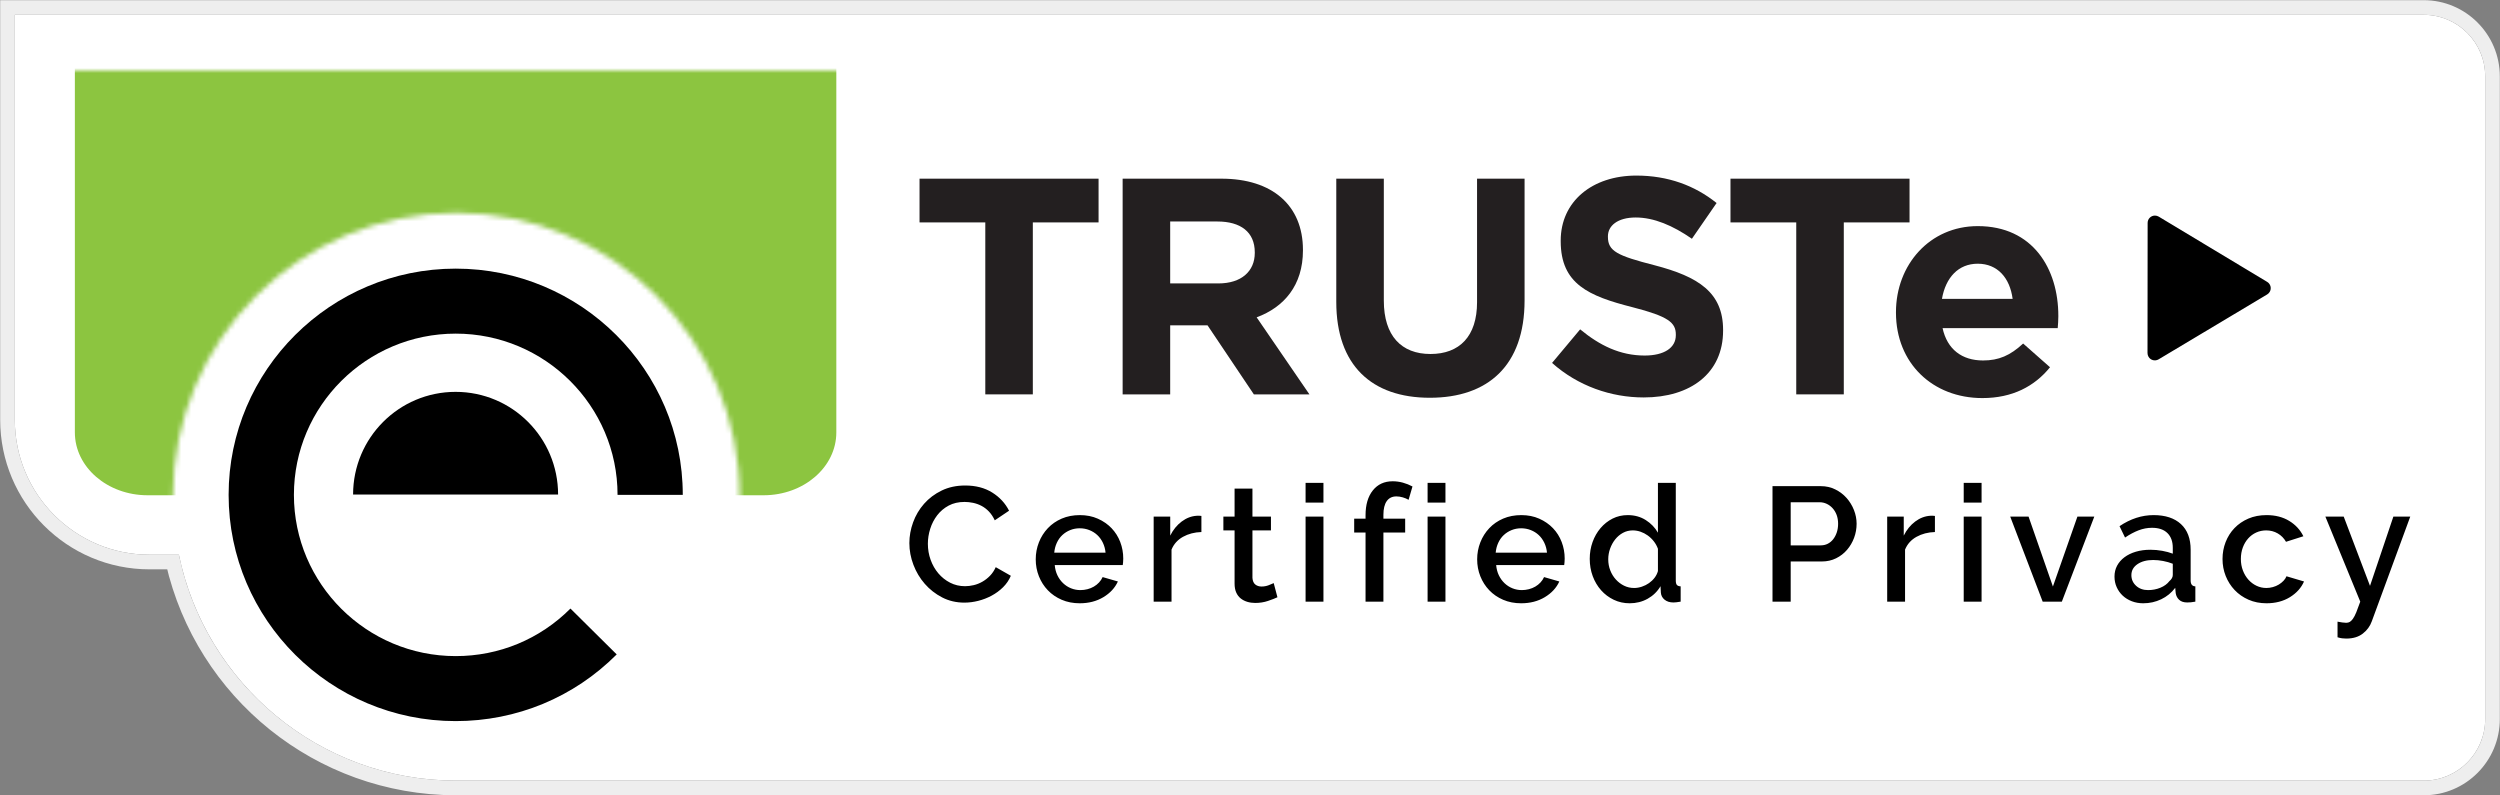
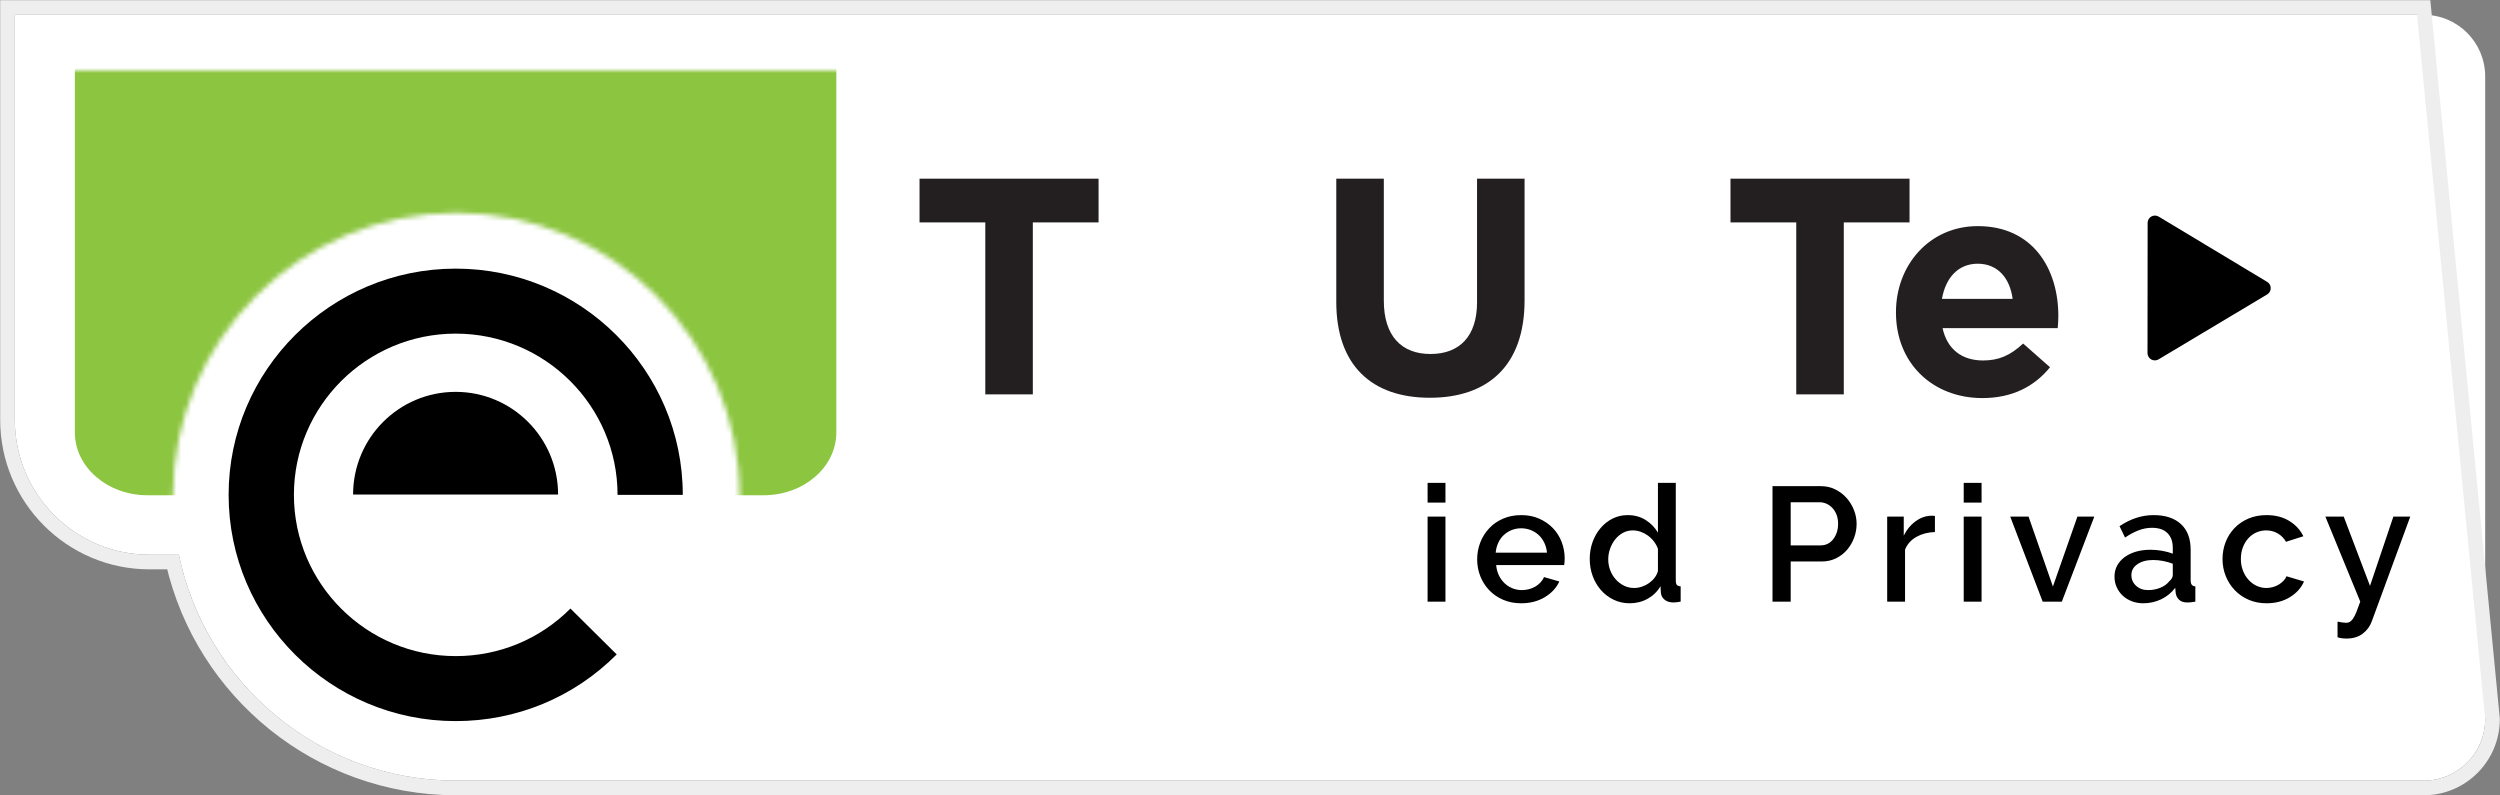
<svg xmlns="http://www.w3.org/2000/svg" xmlns:xlink="http://www.w3.org/1999/xlink" width="506px" height="161px" viewBox="0 0 506 161" version="1.1">
  <rect x="0" y="0" width="506" height="161" fill="#808080" stroke="none" />
  <title>consumer-privacy-consumer-seal</title>
  <desc />
  <defs>
    <path d="M33.205,109.272 L27.267,109.272 C12.208,109.272 1.84423667e-15,97.041 0,81.954 L0,0 L487.552,0 C494.427,-1.26524797e-15 500,5.584 500,12.471 L500,142.529 C500,149.416 494.427,155 487.552,155 L89.212,155 C61.616,154.93 38.601,135.333 33.205,109.272 Z" id="path-1" />
    <path d="M137.454,89.08 C137.499,88.146 137.522,87.205 137.522,86.26 C137.522,54.527 111.846,28.803 80.172,28.803 C48.498,28.803 22.822,54.527 22.822,86.26 C22.822,87.205 22.844,88.146 22.889,89.08 L0,89.08 L0,0 L160.047,0 L160.047,89.08 L137.454,89.08 Z" id="path-2" />
  </defs>
  <g id="minified-version" stroke="none" stroke-width="1" fill="none" fill-rule="evenodd" transform="translate(-3628, -765)">
    <g id="consumer_privacy_consumer-seal-copy" transform="translate(3631, 768)">
      <g id="Outline">
        <use fill="#FFFFFF" fill-rule="evenodd" xlink:href="#path-1" />
-         <path stroke="#EEEEEE" stroke-width="2.964" d="M32.011,110.754 L27.267,110.754 C11.389,110.754 -1.482,97.859 -1.482,81.954 L-1.482,-1.482 L487.552,-1.482 C495.246,-1.482 501.482,4.766 501.482,12.471 L501.482,142.529 C501.482,150.234 495.246,156.482 487.552,156.482 L89.208,156.482 C61.661,156.412 38.061,137.233 32.011,110.754 Z" />
+         <path stroke="#EEEEEE" stroke-width="2.964" d="M32.011,110.754 L27.267,110.754 C11.389,110.754 -1.482,97.859 -1.482,81.954 L-1.482,-1.482 L487.552,-1.482 L501.482,142.529 C501.482,150.234 495.246,156.482 487.552,156.482 L89.208,156.482 C61.661,156.412 38.061,137.233 32.011,110.754 Z" />
      </g>
      <g id="Green" transform="translate(9.188, 11.284)">
        <mask id="mask-3" fill="white">
          <use xlink:href="#path-2" />
        </mask>
        <g id="Mask" />
        <path d="M142.36,85.957 L17.688,85.957 C9.556,85.957 2.964,80.264 2.964,73.241 L2.964,-28.855 C2.964,-35.878 9.556,-41.571 17.688,-41.571 L142.36,-41.571 C150.491,-41.571 157.084,-35.878 157.084,-28.855 L157.084,73.241 C157.084,80.264 150.491,85.957 142.36,85.957" id="Fill-3" fill="#8CC540" mask="url(#mask-3)" />
      </g>
      <g id="Logo-Mark" transform="translate(43.272, 51.37)" fill="#000000">
        <path d="M25.193,45.728 C25.193,34.244 34.486,24.943 45.94,24.943 C57.403,24.943 66.686,34.244 66.686,45.728 L25.193,45.728 Z" id="Fill-2" />
        <path d="M0,45.789 C0,71.041 20.62,91.581 45.965,91.581 C58.282,91.578 69.855,86.791 78.548,78.084 L69.185,68.802 C62.985,75.01 54.747,78.425 45.965,78.425 C27.908,78.425 13.216,63.787 13.216,45.789 C13.216,27.791 27.908,13.156 45.965,13.156 C64.025,13.156 78.72,27.791 78.72,45.789 L91.921,45.789 C91.921,20.543 71.303,0 45.965,0 C20.62,0 0,20.543 0,45.789" id="Fill-1" />
      </g>
      <path d="M424.756,47.642 L449.618,41.461 C450.412,41.263 451.216,41.747 451.414,42.541 C451.472,42.777 451.472,43.024 451.412,43.26 L445.162,68.088 C444.962,68.882 444.157,69.363 443.363,69.163 C443.103,69.098 442.866,68.963 442.676,68.773 L424.065,50.127 C423.487,49.548 423.487,48.609 424.067,48.031 C424.257,47.841 424.495,47.707 424.756,47.642 Z" id="Arrow" fill="#000000" transform="translate(437.546, 55.313) rotate(45) translate(-437.546, -55.313) " />
      <g id="Copy-2" transform="translate(180.794, 94.128)" fill="#000000">
-         <path d="M0.261,12.793 C0.261,11.388 0.513,9.989 1.017,8.595 C1.521,7.201 2.26,5.95 3.235,4.842 C4.21,3.733 5.399,2.839 6.801,2.158 C8.203,1.478 9.791,1.138 11.566,1.138 C13.691,1.138 15.51,1.61 17.021,2.553 C18.533,3.497 19.672,4.726 20.439,6.241 L17.547,8.184 C17.218,7.481 16.824,6.889 16.364,6.406 C15.904,5.923 15.4,5.539 14.852,5.253 C14.305,4.968 13.735,4.765 13.143,4.644 C12.552,4.523 11.982,4.463 11.434,4.463 C10.208,4.463 9.134,4.71 8.214,5.204 C7.294,5.698 6.521,6.351 5.897,7.163 C5.273,7.975 4.802,8.886 4.484,9.896 C4.166,10.905 4.007,11.915 4.007,12.925 C4.007,14.066 4.194,15.152 4.566,16.184 C4.939,17.216 5.459,18.127 6.127,18.917 C6.795,19.707 7.59,20.338 8.51,20.81 C9.43,21.282 10.438,21.518 11.533,21.518 C12.103,21.518 12.689,21.446 13.291,21.304 C13.894,21.161 14.474,20.931 15.033,20.612 C15.592,20.294 16.107,19.894 16.578,19.411 C17.049,18.928 17.437,18.346 17.744,17.666 L20.8,19.411 C20.428,20.289 19.902,21.062 19.223,21.732 C18.544,22.401 17.777,22.966 16.923,23.427 C16.068,23.888 15.164,24.24 14.211,24.481 C13.258,24.722 12.322,24.843 11.402,24.843 C9.758,24.843 8.258,24.492 6.899,23.79 C5.541,23.087 4.369,22.171 3.383,21.04 C2.397,19.91 1.63,18.626 1.083,17.188 C0.535,15.751 0.261,14.285 0.261,12.793 Z M34.745,24.975 C33.409,24.975 32.193,24.739 31.097,24.267 C30.002,23.795 29.065,23.153 28.287,22.341 C27.51,21.529 26.907,20.585 26.48,19.509 C26.053,18.434 25.839,17.293 25.839,16.085 C25.839,14.878 26.053,13.731 26.48,12.645 C26.907,11.558 27.51,10.603 28.287,9.78 C29.065,8.957 30.002,8.31 31.097,7.838 C32.193,7.366 33.419,7.13 34.778,7.13 C36.114,7.13 37.325,7.371 38.409,7.854 C39.494,8.337 40.419,8.979 41.186,9.78 C41.953,10.582 42.539,11.514 42.944,12.579 C43.35,13.643 43.552,14.757 43.552,15.921 C43.552,16.184 43.541,16.431 43.519,16.661 C43.498,16.892 43.476,17.084 43.454,17.238 L29.684,17.238 C29.75,18.006 29.931,18.697 30.226,19.312 C30.522,19.926 30.905,20.459 31.377,20.909 C31.848,21.359 32.384,21.704 32.987,21.946 C33.589,22.187 34.219,22.308 34.876,22.308 C35.358,22.308 35.835,22.248 36.306,22.127 C36.777,22.006 37.21,21.831 37.604,21.6 C37.998,21.37 38.349,21.09 38.656,20.761 C38.962,20.431 39.203,20.069 39.379,19.674 L42.468,20.563 C41.876,21.858 40.896,22.917 39.527,23.74 C38.157,24.563 36.563,24.975 34.745,24.975 Z M39.97,14.735 C39.904,14.011 39.724,13.342 39.428,12.727 C39.132,12.112 38.754,11.591 38.294,11.163 C37.834,10.735 37.297,10.4 36.684,10.159 C36.07,9.918 35.424,9.797 34.745,9.797 C34.066,9.797 33.425,9.918 32.822,10.159 C32.22,10.4 31.689,10.735 31.229,11.163 C30.769,11.591 30.396,12.112 30.111,12.727 C29.826,13.342 29.651,14.011 29.585,14.735 L39.97,14.735 Z M59.37,10.554 C57.968,10.598 56.725,10.922 55.64,11.525 C54.556,12.129 53.783,12.99 53.323,14.11 L53.323,24.646 L49.708,24.646 L49.708,7.426 L53.06,7.426 L53.06,11.278 C53.652,10.093 54.424,9.144 55.377,8.43 C56.33,7.717 57.354,7.327 58.45,7.262 L58.992,7.262 C59.134,7.262 59.26,7.273 59.37,7.295 L59.37,10.554 Z M74.76,23.757 C74.3,23.976 73.665,24.223 72.854,24.497 C72.044,24.772 71.178,24.909 70.258,24.909 C69.689,24.909 69.152,24.832 68.648,24.679 C68.144,24.525 67.7,24.294 67.317,23.987 C66.934,23.68 66.632,23.279 66.413,22.785 C66.194,22.292 66.085,21.693 66.085,20.991 L66.085,10.225 L63.817,10.225 L63.817,7.426 L66.085,7.426 L66.085,1.763 L69.7,1.763 L69.7,7.426 L73.446,7.426 L73.446,10.225 L69.7,10.225 L69.7,19.839 C69.743,20.453 69.935,20.898 70.275,21.172 C70.614,21.446 71.036,21.584 71.54,21.584 C72.044,21.584 72.526,21.496 72.986,21.32 C73.446,21.145 73.786,21.002 74.005,20.892 L74.76,23.757 Z M80.456,24.646 L80.456,7.426 L84.071,7.426 L84.071,24.646 L80.456,24.646 Z M80.456,4.595 L80.456,0.611 L84.071,0.611 L84.071,4.595 L80.456,4.595 Z M92.593,24.646 L92.593,10.653 L90.293,10.653 L90.293,7.854 L92.593,7.854 L92.593,7.163 C92.593,5.034 93.086,3.355 94.072,2.125 C95.058,0.896 96.395,0.282 98.082,0.282 C98.783,0.282 99.473,0.375 100.152,0.562 C100.831,0.748 101.477,1.006 102.091,1.335 L101.302,4.035 C100.973,3.838 100.585,3.673 100.135,3.541 C99.686,3.41 99.254,3.344 98.837,3.344 C97.983,3.344 97.331,3.662 96.882,4.298 C96.433,4.935 96.208,5.857 96.208,7.064 L96.208,7.854 L100.612,7.854 L100.612,10.653 L96.208,10.653 L96.208,24.646 L92.593,24.646 Z" id="Certif" />
        <path d="M105.151,24.646 L105.151,7.426 L108.766,7.426 L108.766,24.646 L105.151,24.646 Z M105.151,4.595 L105.151,0.611 L108.766,0.611 L108.766,4.595 L105.151,4.595 Z M124.09,24.975 C122.754,24.975 121.538,24.739 120.442,24.267 C119.347,23.795 118.41,23.153 117.633,22.341 C116.855,21.529 116.252,20.585 115.825,19.509 C115.398,18.434 115.184,17.293 115.184,16.085 C115.184,14.878 115.398,13.731 115.825,12.645 C116.252,11.558 116.855,10.603 117.633,9.78 C118.41,8.957 119.347,8.31 120.442,7.838 C121.538,7.366 122.765,7.13 124.123,7.13 C125.46,7.13 126.67,7.371 127.755,7.854 C128.839,8.337 129.765,8.979 130.531,9.78 C131.298,10.582 131.884,11.514 132.29,12.579 C132.695,13.643 132.898,14.757 132.898,15.921 C132.898,16.184 132.887,16.431 132.865,16.661 C132.843,16.892 132.821,17.084 132.799,17.238 L119.029,17.238 C119.095,18.006 119.276,18.697 119.572,19.312 C119.867,19.926 120.251,20.459 120.722,20.909 C121.193,21.359 121.73,21.704 122.332,21.946 C122.935,22.187 123.564,22.308 124.222,22.308 C124.704,22.308 125.18,22.248 125.651,22.127 C126.122,22.006 126.555,21.831 126.949,21.6 C127.344,21.37 127.694,21.09 128.001,20.761 C128.308,20.431 128.549,20.069 128.724,19.674 L131.813,20.563 C131.222,21.858 130.241,22.917 128.872,23.74 C127.503,24.563 125.909,24.975 124.09,24.975 Z M129.316,14.735 C129.25,14.011 129.069,13.342 128.773,12.727 C128.477,12.112 128.1,11.591 127.639,11.163 C127.179,10.735 126.643,10.4 126.029,10.159 C125.416,9.918 124.769,9.797 124.09,9.797 C123.411,9.797 122.77,9.918 122.168,10.159 C121.565,10.4 121.034,10.735 120.574,11.163 C120.114,11.591 119.741,12.112 119.457,12.727 C119.172,13.342 118.997,14.011 118.931,14.735 L129.316,14.735 Z M146.053,24.975 C144.892,24.975 143.819,24.739 142.833,24.267 C141.847,23.795 140.992,23.153 140.269,22.341 C139.546,21.529 138.982,20.579 138.577,19.493 C138.172,18.406 137.969,17.238 137.969,15.987 C137.969,14.779 138.161,13.643 138.544,12.579 C138.928,11.514 139.464,10.576 140.154,9.764 C140.845,8.952 141.655,8.31 142.586,7.838 C143.517,7.366 144.542,7.13 145.659,7.13 C147.039,7.13 148.255,7.465 149.307,8.134 C150.358,8.804 151.18,9.654 151.772,10.686 L151.772,0.611 L155.386,0.611 L155.386,20.365 C155.386,20.782 155.458,21.079 155.6,21.254 C155.743,21.43 156,21.529 156.372,21.551 L156.372,24.646 C156,24.711 155.699,24.755 155.469,24.777 C155.239,24.799 155.047,24.81 154.894,24.81 C154.171,24.81 153.579,24.624 153.119,24.251 C152.659,23.877 152.407,23.394 152.363,22.802 L152.297,21.518 C151.662,22.593 150.797,23.438 149.701,24.053 C148.606,24.668 147.39,24.975 146.053,24.975 Z M146.941,21.88 C147.466,21.88 147.992,21.792 148.518,21.617 C149.044,21.441 149.526,21.2 149.964,20.892 C150.402,20.585 150.78,20.223 151.098,19.806 C151.416,19.389 151.64,18.939 151.772,18.456 L151.772,13.945 C151.574,13.397 151.295,12.892 150.934,12.431 C150.572,11.97 150.161,11.575 149.701,11.245 C149.241,10.916 148.754,10.664 148.239,10.488 C147.724,10.313 147.204,10.225 146.678,10.225 C145.955,10.225 145.292,10.389 144.69,10.719 C144.087,11.048 143.567,11.487 143.129,12.036 C142.69,12.584 142.345,13.21 142.093,13.912 C141.841,14.615 141.715,15.339 141.715,16.085 C141.715,16.876 141.852,17.622 142.126,18.324 C142.4,19.027 142.778,19.641 143.26,20.168 C143.742,20.695 144.295,21.112 144.92,21.419 C145.544,21.726 146.218,21.88 146.941,21.88 Z M174.961,24.646 L174.961,1.269 L184.754,1.269 C185.806,1.269 186.775,1.489 187.663,1.928 C188.55,2.367 189.311,2.943 189.947,3.656 C190.582,4.37 191.08,5.182 191.442,6.093 C191.803,7.004 191.984,7.931 191.984,8.875 C191.984,9.863 191.814,10.812 191.475,11.723 C191.135,12.634 190.659,13.446 190.045,14.159 C189.432,14.873 188.692,15.443 187.827,15.871 C186.962,16.299 186.003,16.513 184.952,16.513 L178.642,16.513 L178.642,24.646 L174.961,24.646 Z M178.642,13.254 L184.721,13.254 C185.247,13.254 185.724,13.144 186.151,12.925 C186.578,12.705 186.945,12.398 187.252,12.003 C187.559,11.608 187.8,11.147 187.975,10.62 C188.15,10.093 188.238,9.511 188.238,8.875 C188.238,8.216 188.139,7.624 187.942,7.097 C187.745,6.57 187.471,6.115 187.12,5.731 C186.77,5.347 186.37,5.05 185.921,4.842 C185.472,4.633 185.006,4.529 184.524,4.529 L178.642,4.529 L178.642,13.254 Z M207.835,10.554 C206.433,10.598 205.189,10.922 204.105,11.525 C203.02,12.129 202.248,12.99 201.788,14.11 L201.788,24.646 L198.173,24.646 L198.173,7.426 L201.525,7.426 L201.525,11.278 C202.117,10.093 202.889,9.144 203.842,8.43 C204.795,7.717 205.819,7.327 206.915,7.262 L207.457,7.262 C207.599,7.262 207.725,7.273 207.835,7.295 L207.835,10.554 Z M213.662,24.646 L213.662,7.426 L217.277,7.426 L217.277,24.646 L213.662,24.646 Z M213.662,4.595 L213.662,0.611 L217.277,0.611 L217.277,4.595 L213.662,4.595 Z M229.644,24.646 L223.071,7.426 L226.785,7.426 L231.714,21.584 L236.677,7.426 L240.095,7.426 L233.522,24.646 L229.644,24.646 Z M249.997,24.975 C249.164,24.975 248.392,24.838 247.68,24.563 C246.968,24.289 246.355,23.91 245.84,23.427 C245.325,22.945 244.92,22.374 244.624,21.715 C244.328,21.057 244.18,20.344 244.18,19.575 C244.18,18.763 244.355,18.028 244.706,17.369 C245.057,16.711 245.555,16.14 246.201,15.657 C246.848,15.174 247.614,14.801 248.502,14.538 C249.389,14.274 250.369,14.143 251.443,14.143 C252.254,14.143 253.053,14.214 253.842,14.357 C254.631,14.499 255.343,14.692 255.978,14.933 L255.978,13.748 C255.978,12.475 255.617,11.481 254.894,10.768 C254.171,10.055 253.13,9.698 251.772,9.698 C250.851,9.698 249.948,9.868 249.06,10.208 C248.173,10.549 247.258,11.037 246.316,11.673 L245.199,9.369 C247.412,7.876 249.712,7.13 252.1,7.13 C254.466,7.13 256.307,7.734 257.621,8.941 C258.936,10.148 259.593,11.882 259.593,14.143 L259.593,20.365 C259.593,21.134 259.911,21.529 260.546,21.551 L260.546,24.646 C260.195,24.711 259.894,24.755 259.642,24.777 C259.39,24.799 259.144,24.81 258.903,24.81 C258.202,24.81 257.659,24.635 257.276,24.283 C256.893,23.932 256.657,23.482 256.57,22.934 L256.471,21.847 C255.704,22.857 254.757,23.63 253.628,24.168 C252.5,24.706 251.29,24.975 249.997,24.975 Z M250.983,22.308 C251.859,22.308 252.686,22.149 253.464,21.831 C254.242,21.512 254.85,21.068 255.288,20.497 C255.748,20.102 255.978,19.685 255.978,19.246 L255.978,16.974 C255.365,16.733 254.713,16.546 254.023,16.415 C253.333,16.283 252.659,16.217 252.002,16.217 C250.709,16.217 249.652,16.497 248.83,17.057 C248.009,17.616 247.598,18.357 247.598,19.279 C247.598,20.135 247.916,20.854 248.551,21.435 C249.186,22.017 249.997,22.308 250.983,22.308 Z M266.045,16.019 C266.045,14.812 266.253,13.671 266.669,12.595 C267.085,11.52 267.682,10.576 268.46,9.764 C269.238,8.952 270.174,8.31 271.27,7.838 C272.365,7.366 273.592,7.13 274.951,7.13 C276.725,7.13 278.253,7.52 279.535,8.299 C280.817,9.078 281.775,10.115 282.41,11.41 L278.894,12.53 C278.478,11.805 277.919,11.24 277.218,10.834 C276.517,10.428 275.739,10.225 274.885,10.225 C274.162,10.225 273.488,10.367 272.864,10.653 C272.239,10.938 271.697,11.339 271.237,11.855 C270.777,12.37 270.415,12.979 270.153,13.682 C269.89,14.384 269.758,15.163 269.758,16.019 C269.758,16.854 269.895,17.627 270.169,18.341 C270.443,19.054 270.815,19.674 271.286,20.201 C271.757,20.728 272.305,21.139 272.929,21.435 C273.554,21.732 274.217,21.88 274.918,21.88 C275.356,21.88 275.794,21.82 276.232,21.699 C276.67,21.578 277.07,21.408 277.432,21.189 C277.793,20.969 278.111,20.717 278.385,20.431 C278.659,20.146 278.861,19.839 278.993,19.509 L282.542,20.563 C281.972,21.858 281.019,22.917 279.683,23.74 C278.346,24.563 276.769,24.975 274.951,24.975 C273.614,24.975 272.398,24.733 271.303,24.251 C270.207,23.768 269.271,23.115 268.493,22.292 C267.715,21.468 267.113,20.519 266.685,19.444 C266.258,18.368 266.045,17.227 266.045,16.019 Z M289.322,28.695 C289.651,28.761 289.974,28.816 290.292,28.86 C290.609,28.904 290.867,28.926 291.064,28.926 C291.349,28.926 291.595,28.865 291.803,28.745 C292.012,28.624 292.225,28.41 292.444,28.103 C292.663,27.795 292.888,27.362 293.118,26.802 C293.348,26.242 293.616,25.524 293.923,24.646 L286.858,7.426 L290.571,7.426 L295.895,21.452 L300.627,7.426 L304.045,7.426 L296.256,28.629 C295.906,29.617 295.298,30.446 294.432,31.115 C293.567,31.785 292.455,32.119 291.097,32.119 C290.834,32.119 290.56,32.103 290.275,32.07 C289.99,32.037 289.673,31.966 289.322,31.856 L289.322,28.695 Z" id="ied-Privacy" />
      </g>
      <g id="Copy-1" transform="translate(182.869, 32.366)" fill="#231F20">
        <polygon id="Fill-9" points="23.175 9.65 23.175 44.455 13.556 44.455 13.556 9.65 0.245 9.65 0.245 0.797 36.481 0.797 36.481 9.65" />
-         <path d="M67.913,44.455 L58.538,30.486 L50.976,30.486 L50.976,44.455 L41.353,44.455 L41.353,0.797 L61.348,0.797 C71.663,0.797 77.847,6.221 77.847,15.203 L77.847,15.327 C77.847,22.376 74.034,26.805 68.476,28.862 L79.158,44.455 L67.913,44.455 Z M68.099,15.703 C68.099,11.584 65.223,9.465 60.537,9.465 L50.976,9.465 L50.976,22 L60.728,22 C65.413,22 68.099,19.509 68.099,15.827 L68.099,15.703 Z" id="Fill-11" />
        <path d="M103.525,45.141 C91.779,45.141 84.594,38.592 84.594,25.743 L84.594,0.792 L94.217,0.792 L94.217,25.495 C94.217,32.606 97.776,36.283 103.654,36.283 C109.522,36.283 113.086,32.729 113.086,25.805 L113.086,0.792 L122.705,0.792 L122.705,25.429 C122.705,38.654 115.271,45.141 103.525,45.141" id="Fill-13" />
-         <path d="M146.826,45.077 C140.204,45.077 133.515,42.768 128.267,38.091 L133.954,31.295 C137.89,34.538 142.012,36.595 147.012,36.595 C150.948,36.595 153.319,35.038 153.319,32.481 L153.319,32.352 C153.319,29.923 151.821,28.675 144.512,26.803 C135.7,24.56 130.018,22.127 130.018,13.459 L130.018,13.33 C130.018,5.41 136.392,0.171 145.323,0.171 C151.697,0.171 157.136,2.167 161.569,5.724 L156.573,12.959 C152.699,10.277 148.887,8.654 145.199,8.654 C141.515,8.654 139.574,10.339 139.574,12.459 L139.574,12.583 C139.574,15.454 141.449,16.388 149.011,18.321 C157.885,20.631 162.885,23.812 162.885,31.418 L162.885,31.542 C162.885,40.215 156.258,45.077 146.826,45.077" id="Fill-15" />
        <polygon id="Fill-17" points="187.315 9.65 187.315 44.455 177.692 44.455 177.692 9.65 164.381 9.65 164.381 0.797 200.621 0.797 200.621 9.65" />
        <path d="M230.613,31.045 L207.307,31.045 C208.242,35.35 211.243,37.593 215.494,37.593 C218.677,37.593 220.99,36.598 223.615,34.164 L229.053,38.965 C225.928,42.832 221.429,45.204 215.365,45.204 C205.308,45.204 197.875,38.155 197.875,27.925 L197.875,27.801 C197.875,18.257 204.683,10.399 214.43,10.399 C225.613,10.399 230.737,19.071 230.737,28.549 L230.737,28.673 C230.737,29.611 230.676,30.173 230.613,31.045 M214.43,18.009 C210.494,18.009 207.936,20.815 207.183,25.12 L221.487,25.12 C220.928,20.877 218.428,18.009 214.43,18.009" id="Fill-19" />
      </g>
    </g>
  </g>
</svg>